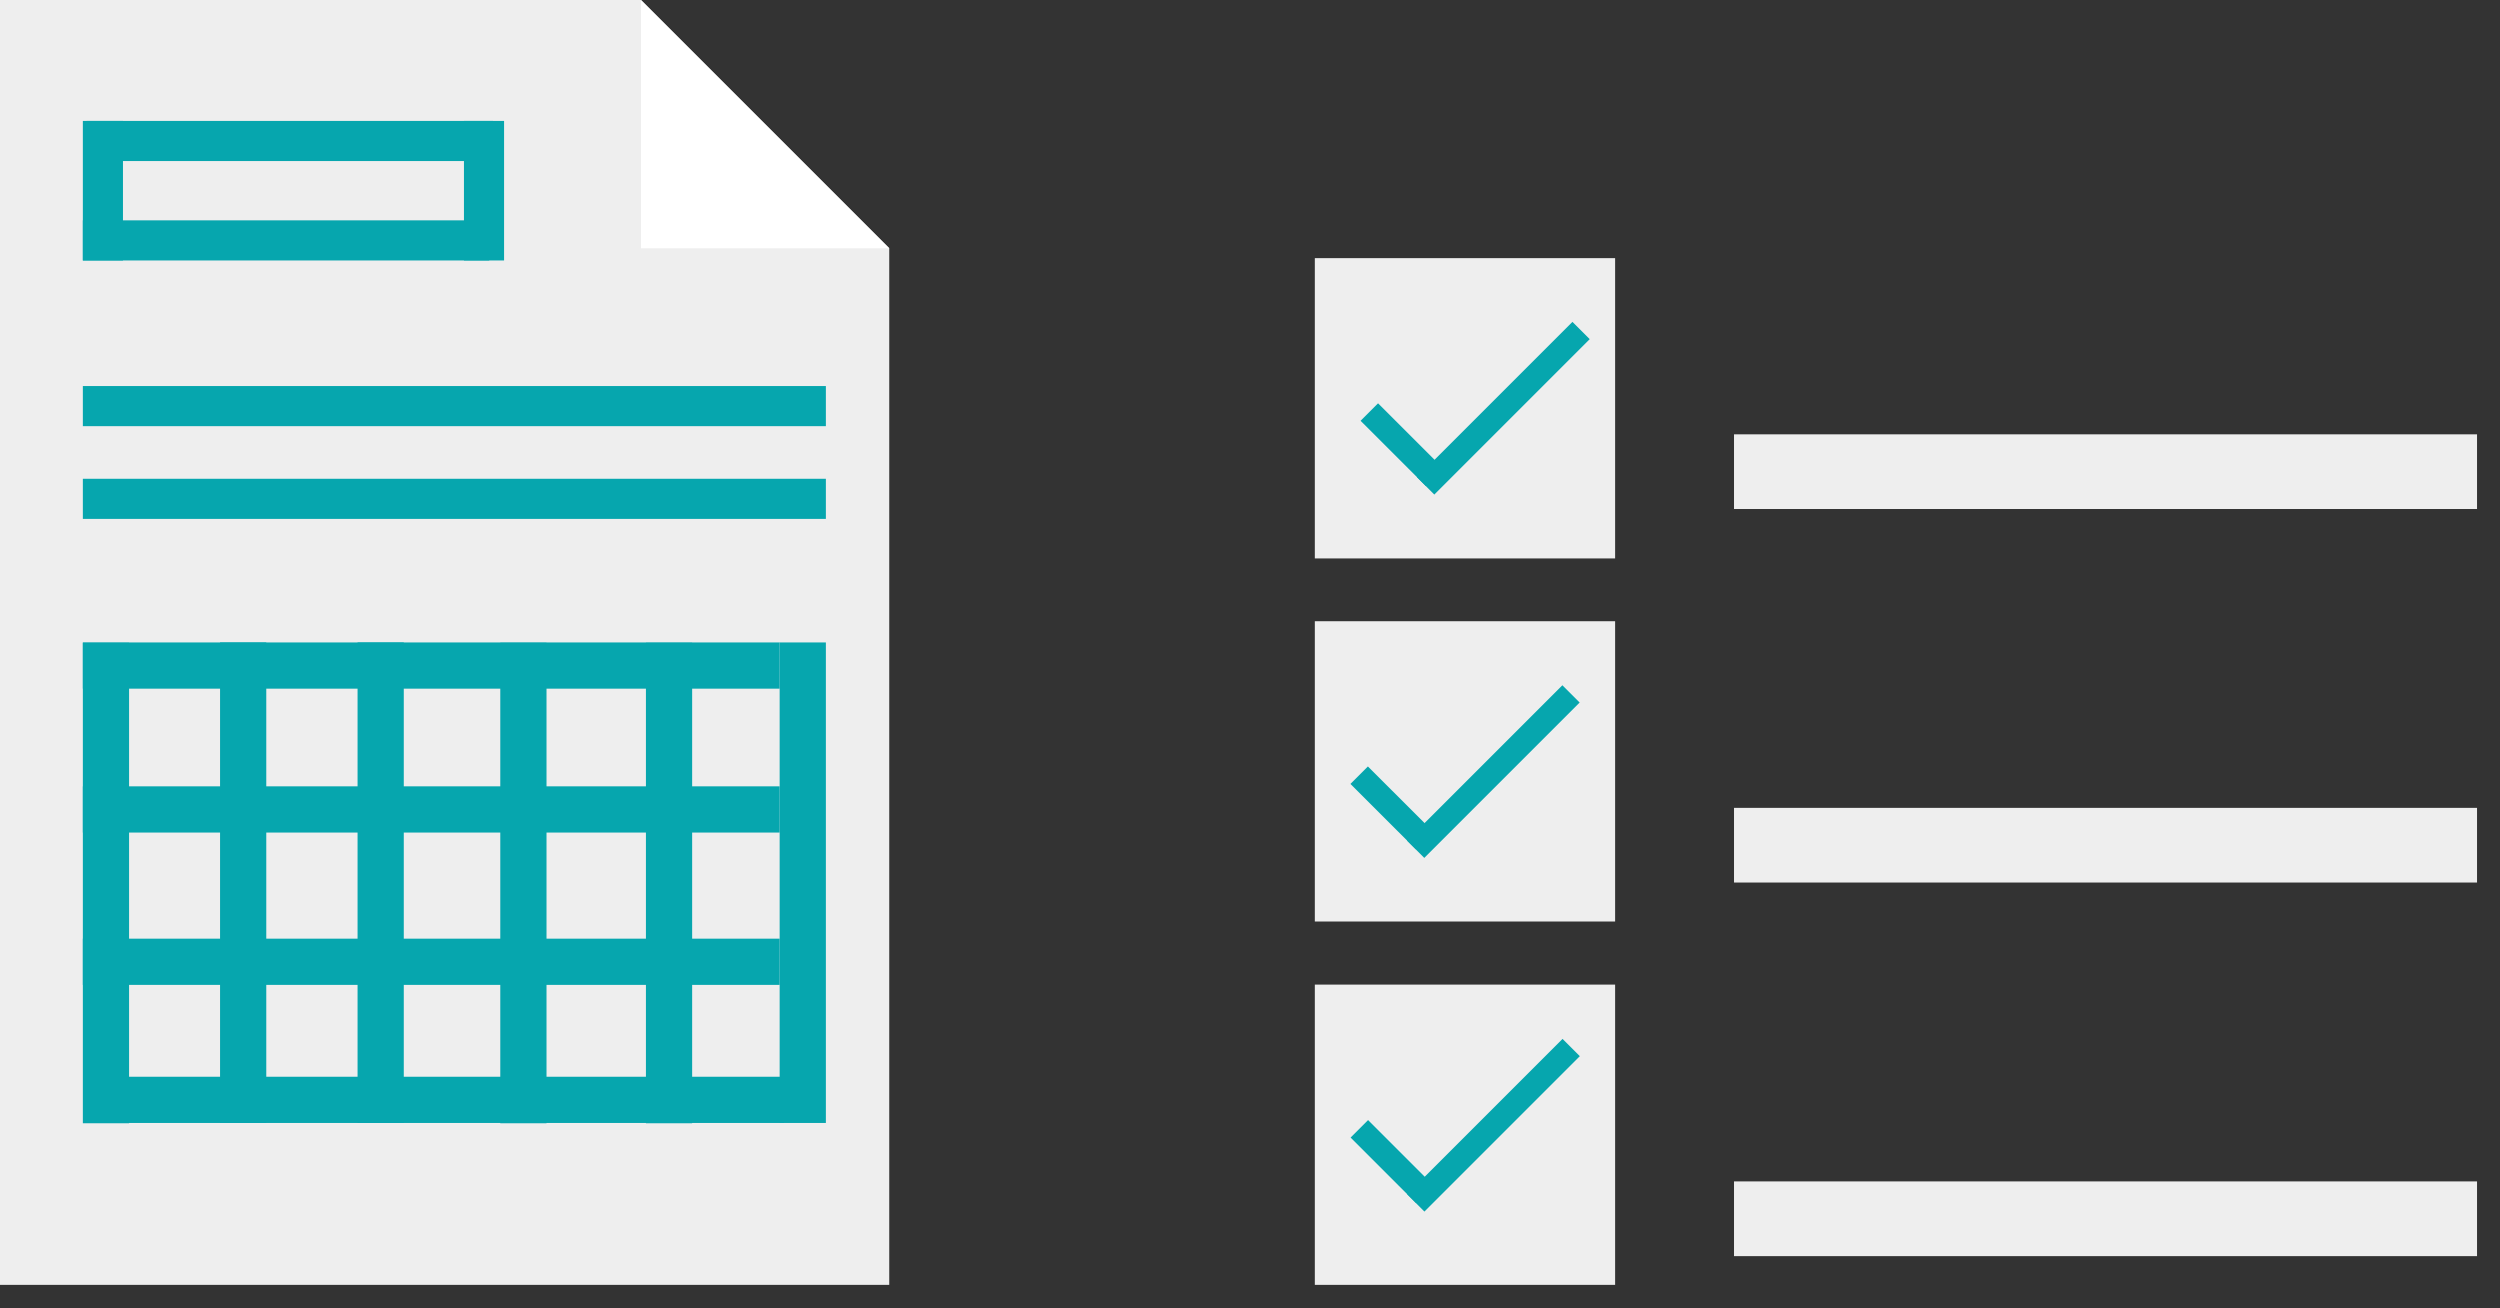
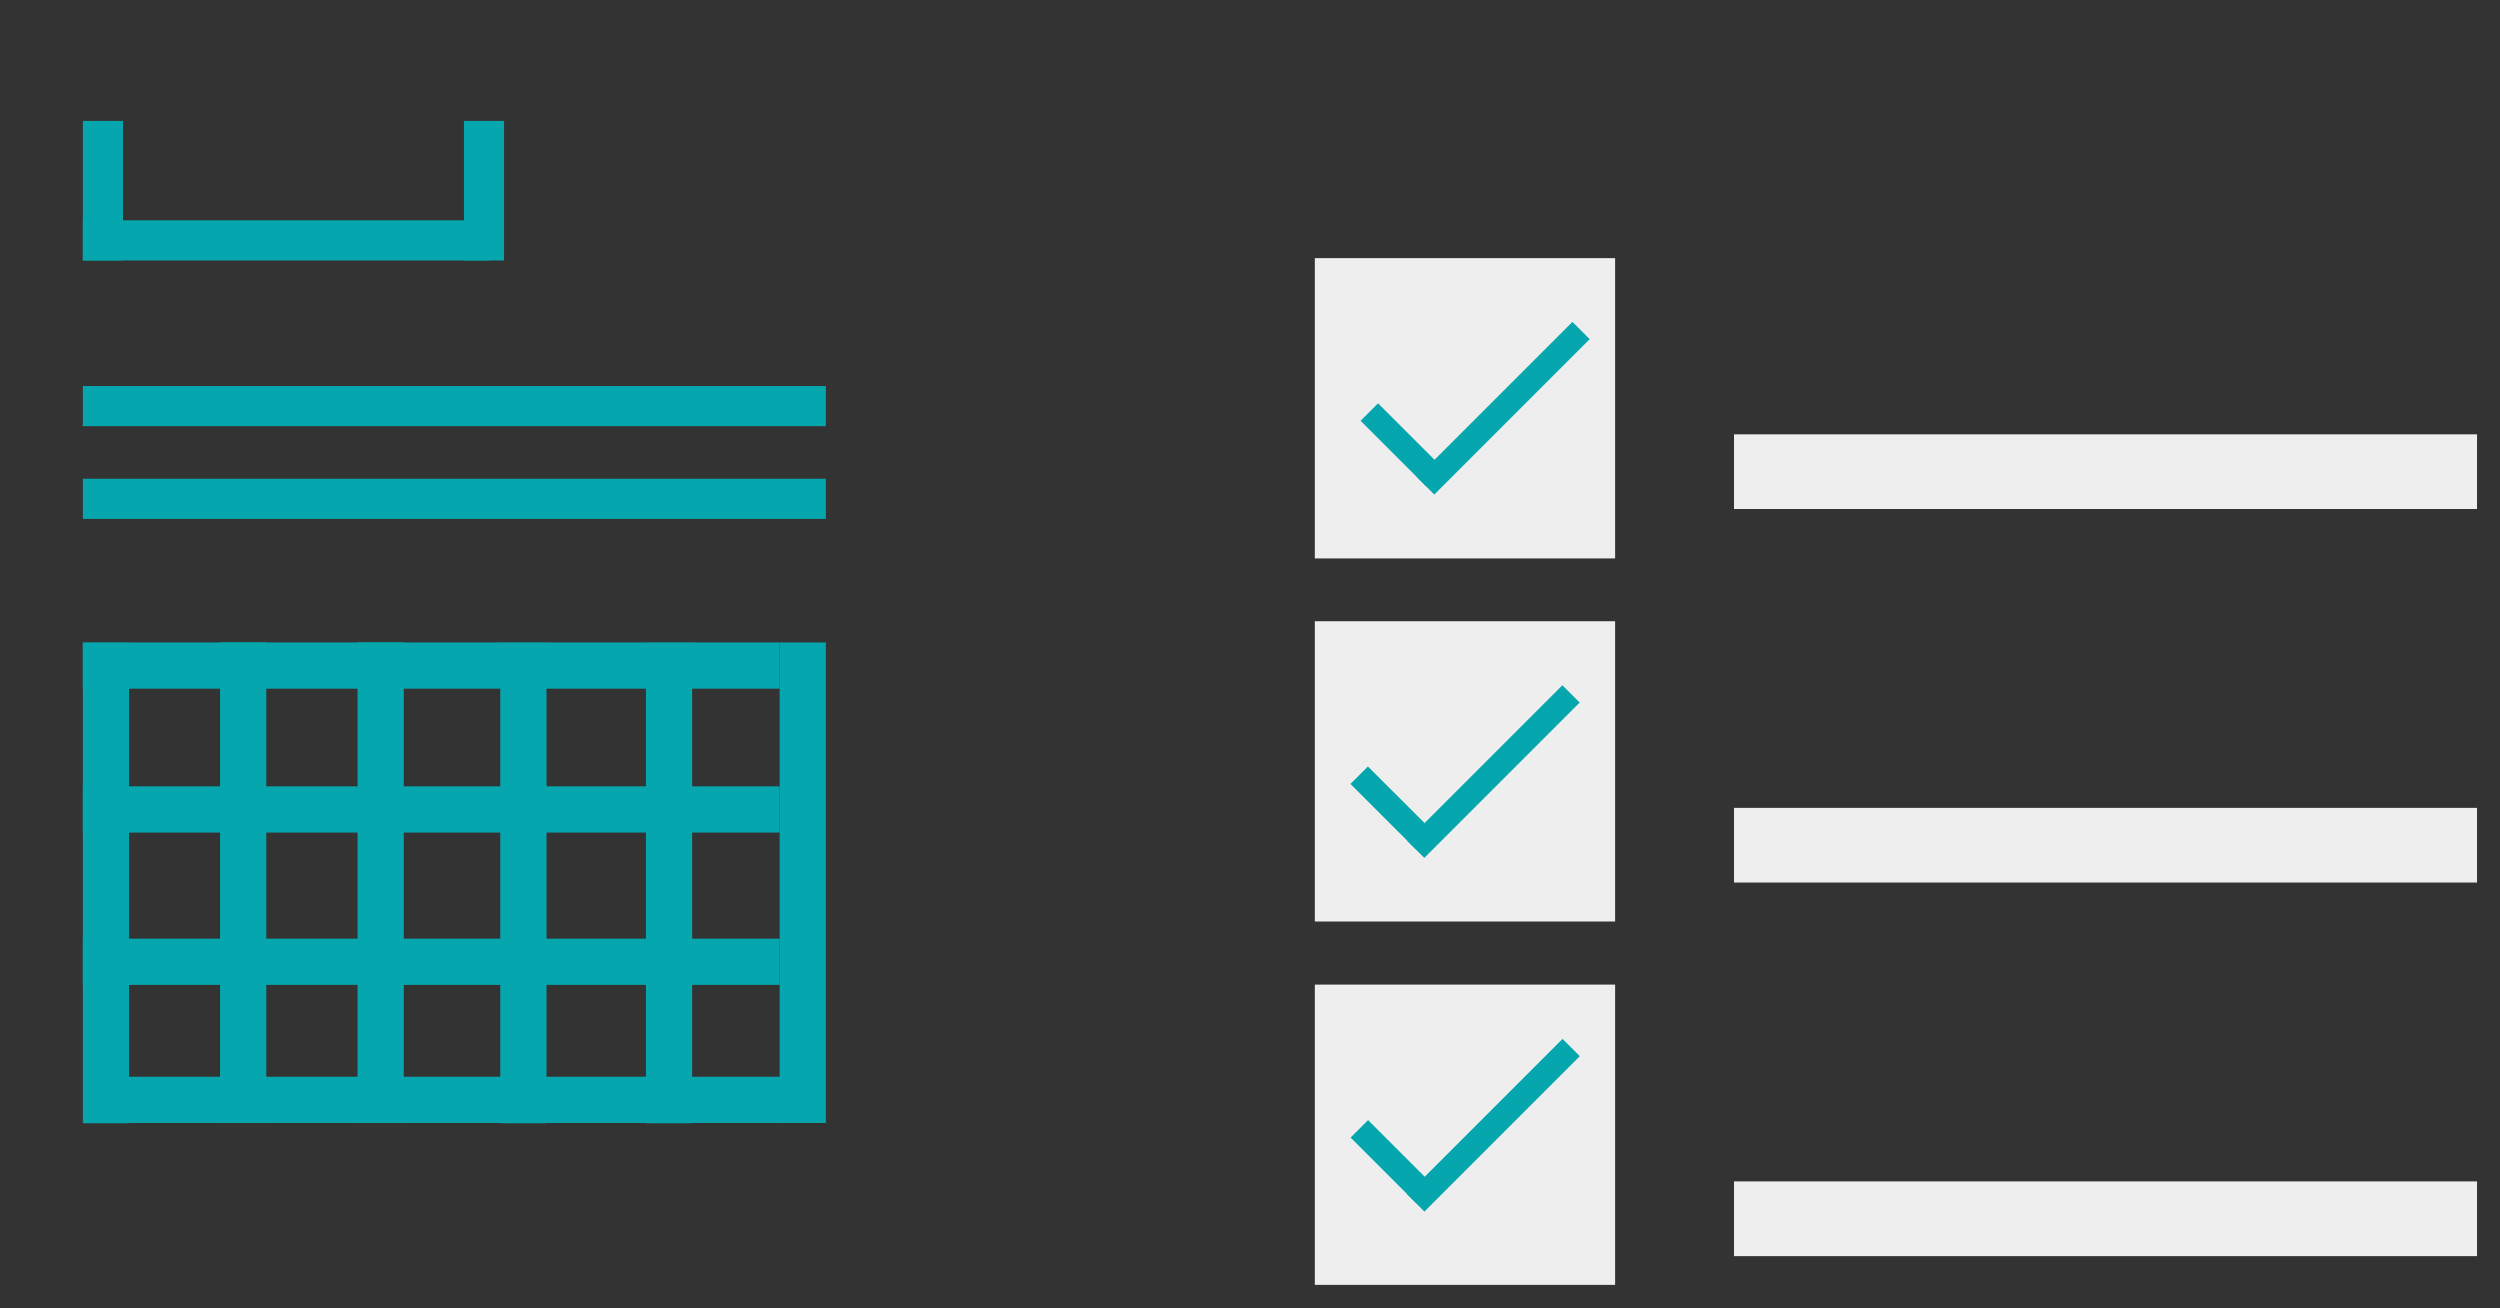
<svg xmlns="http://www.w3.org/2000/svg" width="86" height="45" viewBox="0 0 86 45" fill="none">
  <rect x="0" y="0" width="86" height="45" fill="#333333" stroke="none" />
  <g clip-path="url(#clip0_1_364)">
    <path d="M55.56 8.88H45.23V19.21H55.56V8.88Z" fill="#EEEEEE" />
    <path d="M55.56 21.37H45.23V31.7H55.56V21.37Z" fill="#EEEEEE" />
    <path d="M55.56 33.87H45.23V44.2H55.56V33.87Z" fill="#EEEEEE" />
    <path d="M47.405 13.874L46.804 14.475L49.053 16.723L49.654 16.122L47.405 13.874Z" fill="#06A6AE" />
    <path d="M54.092 11.073L48.746 16.419L49.34 17.013L54.686 11.667L54.092 11.073Z" fill="#06A6AE" />
    <path d="M47.056 26.366L46.455 26.967L48.704 29.215L49.305 28.614L47.056 26.366Z" fill="#06A6AE" />
    <path d="M53.746 23.573L48.401 28.918L48.995 29.512L54.34 24.167L53.746 23.573Z" fill="#06A6AE" />
    <path d="M47.062 38.531L46.461 39.132L48.709 41.381L49.311 40.78L47.062 38.531Z" fill="#06A6AE" />
    <path d="M53.752 35.738L48.406 41.084L49 41.678L54.346 36.332L53.752 35.738Z" fill="#06A6AE" />
    <path d="M85.22 14.94H59.65V17.51H85.22V14.94Z" fill="#EEEEEE" />
    <path d="M85.22 27.79H59.65V30.36H85.22V27.79Z" fill="#EEEEEE" />
    <path d="M85.22 40.64H59.65V43.21H85.22V40.64Z" fill="#EEEEEE" />
-     <path d="M0 0V44.2H30.59V8.54L22.05 0H0Z" fill="#EEEEEE" />
-     <path d="M22.05 0V8.54H30.59L22.05 0Z" fill="white" />
    <path d="M26.82 22.1H2.85V23.69H26.82V22.1Z" fill="#06A6AE" />
-     <path d="M16.96 4.16H2.98V5.54H16.96V4.16Z" fill="#06A6AE" />
    <path d="M16.83 7.58H2.85V8.96H16.83V7.58Z" fill="#06A6AE" />
    <path d="M28.41 13.28H2.85V14.66H28.41V13.28Z" fill="#06A6AE" />
    <path d="M28.41 16.47H2.85V17.85H28.41V16.47Z" fill="#06A6AE" />
    <path d="M4.23 8.96V4.16H2.85V8.96H4.23Z" fill="#06A6AE" />
    <path d="M17.34 8.96V4.16H15.96V8.96H17.34Z" fill="#06A6AE" />
    <path d="M26.82 27.05H2.85V28.64H26.82V27.05Z" fill="#06A6AE" />
    <path d="M26.82 32.29H2.85V33.88H26.82V32.29Z" fill="#06A6AE" />
    <path d="M26.97 37.04H3V38.63H26.97V37.04Z" fill="#06A6AE" />
    <path d="M2.85 22.11L2.85 38.64H4.44L4.44 22.11H2.85Z" fill="#06A6AE" />
    <path d="M7.57 22.1L7.57 38.63H9.16L9.16 22.1H7.57Z" fill="#06A6AE" />
    <path d="M12.3 22.1L12.3 38.63H13.89L13.89 22.1H12.3Z" fill="#06A6AE" />
    <path d="M17.21 22.11V38.64H18.8V22.11H17.21Z" fill="#06A6AE" />
    <path d="M22.22 22.11V38.64H23.81V22.11H22.22Z" fill="#06A6AE" />
    <path d="M26.82 22.1V38.63H28.41V22.1H26.82Z" fill="#06A6AE" />
  </g>
  <defs>
    <clipPath id="clip0_1_364">
      <rect width="85.21" height="44.2" fill="white" />
    </clipPath>
  </defs>
</svg>